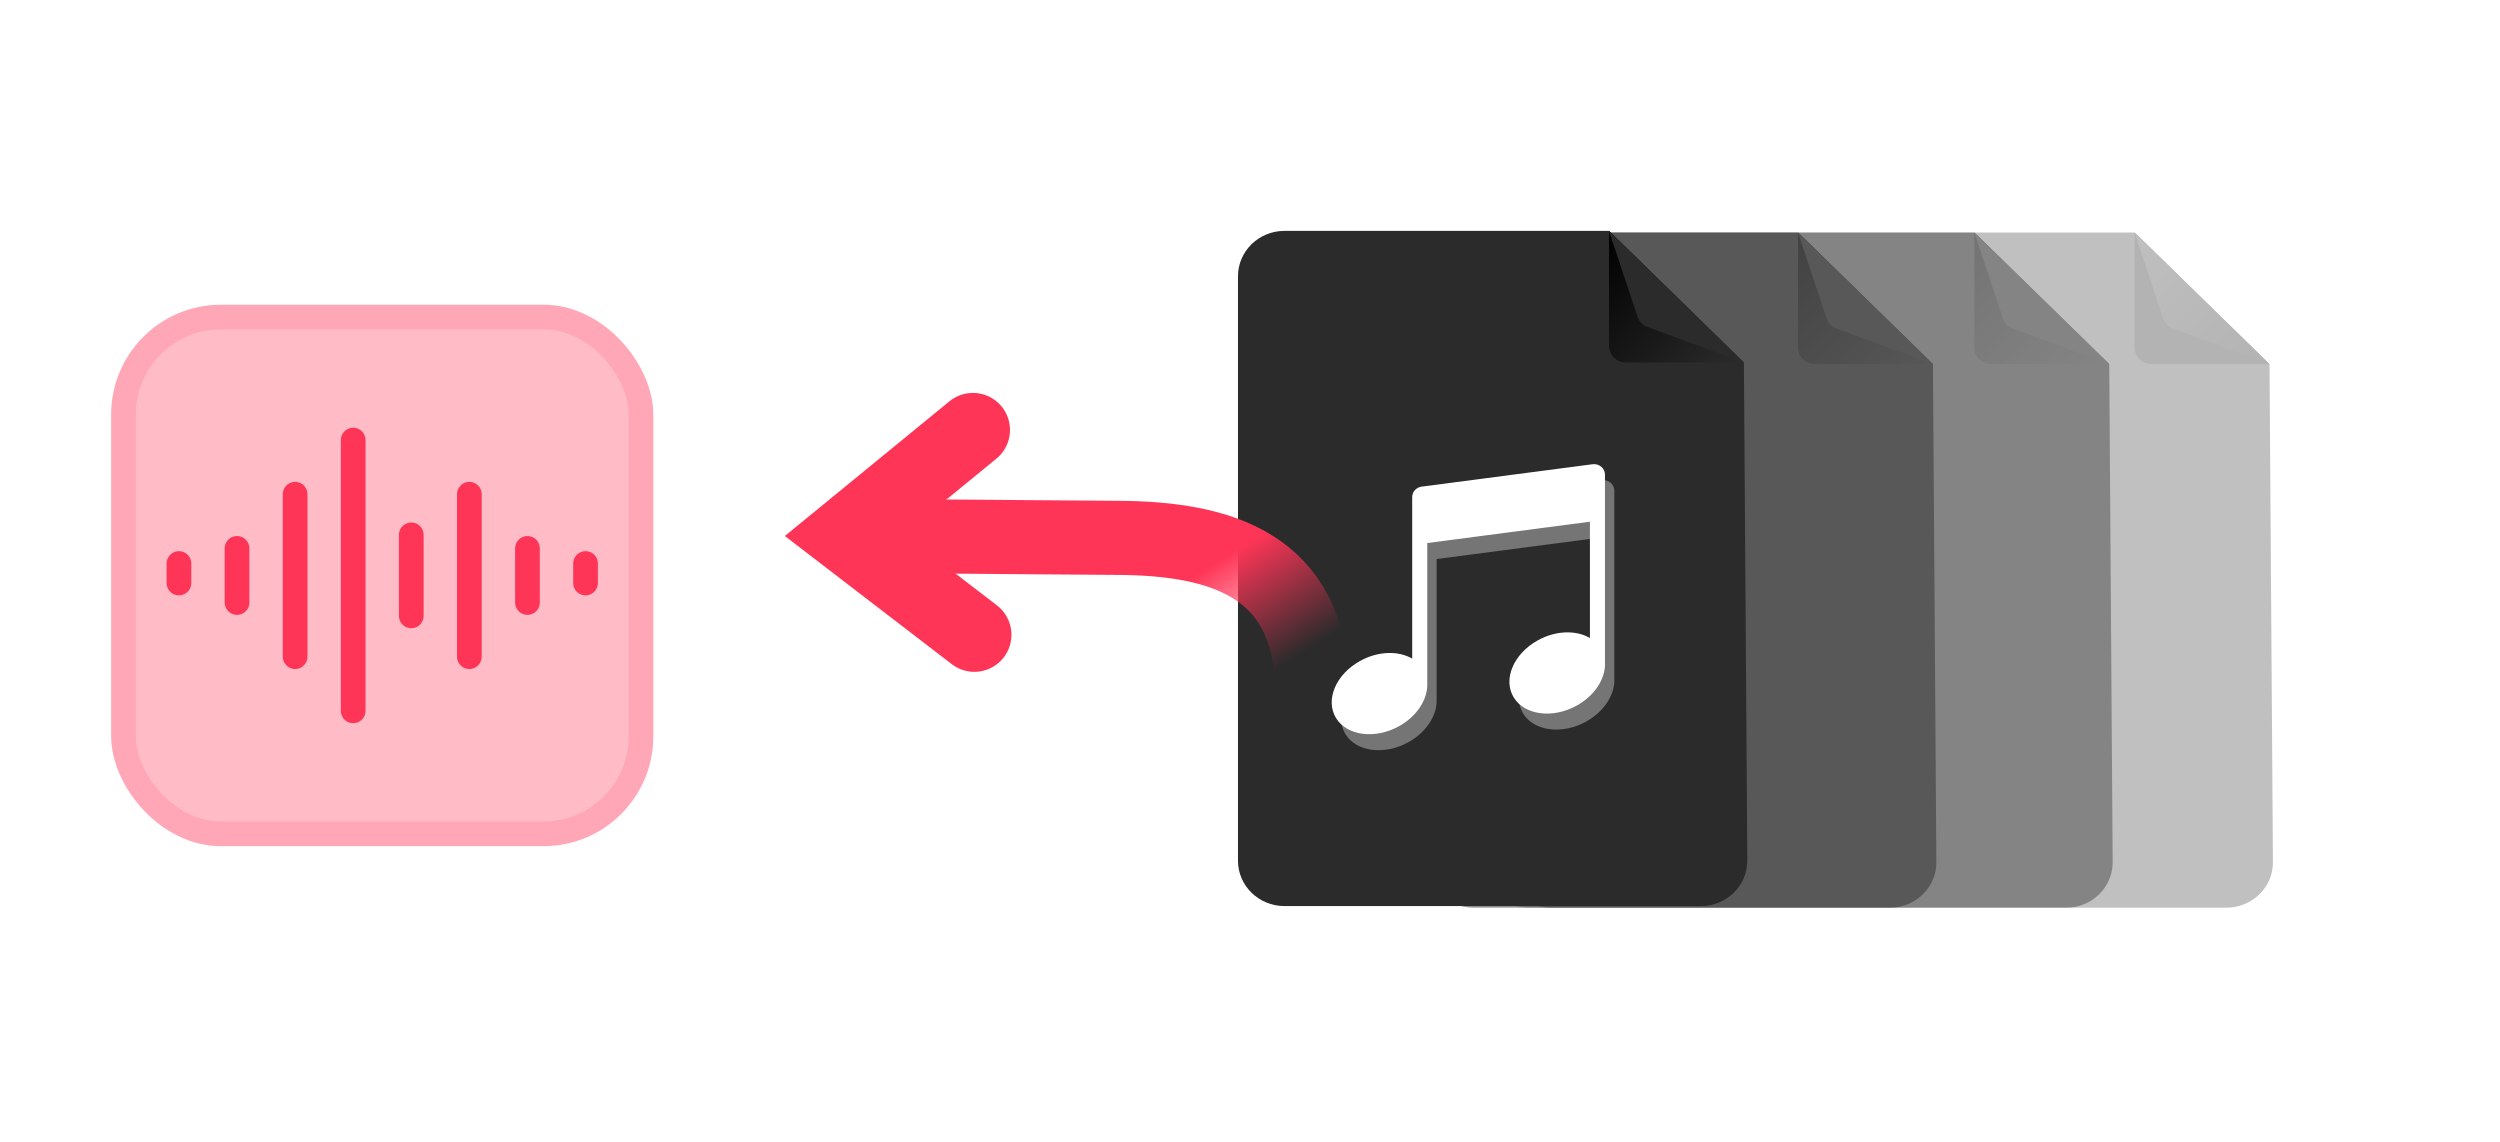
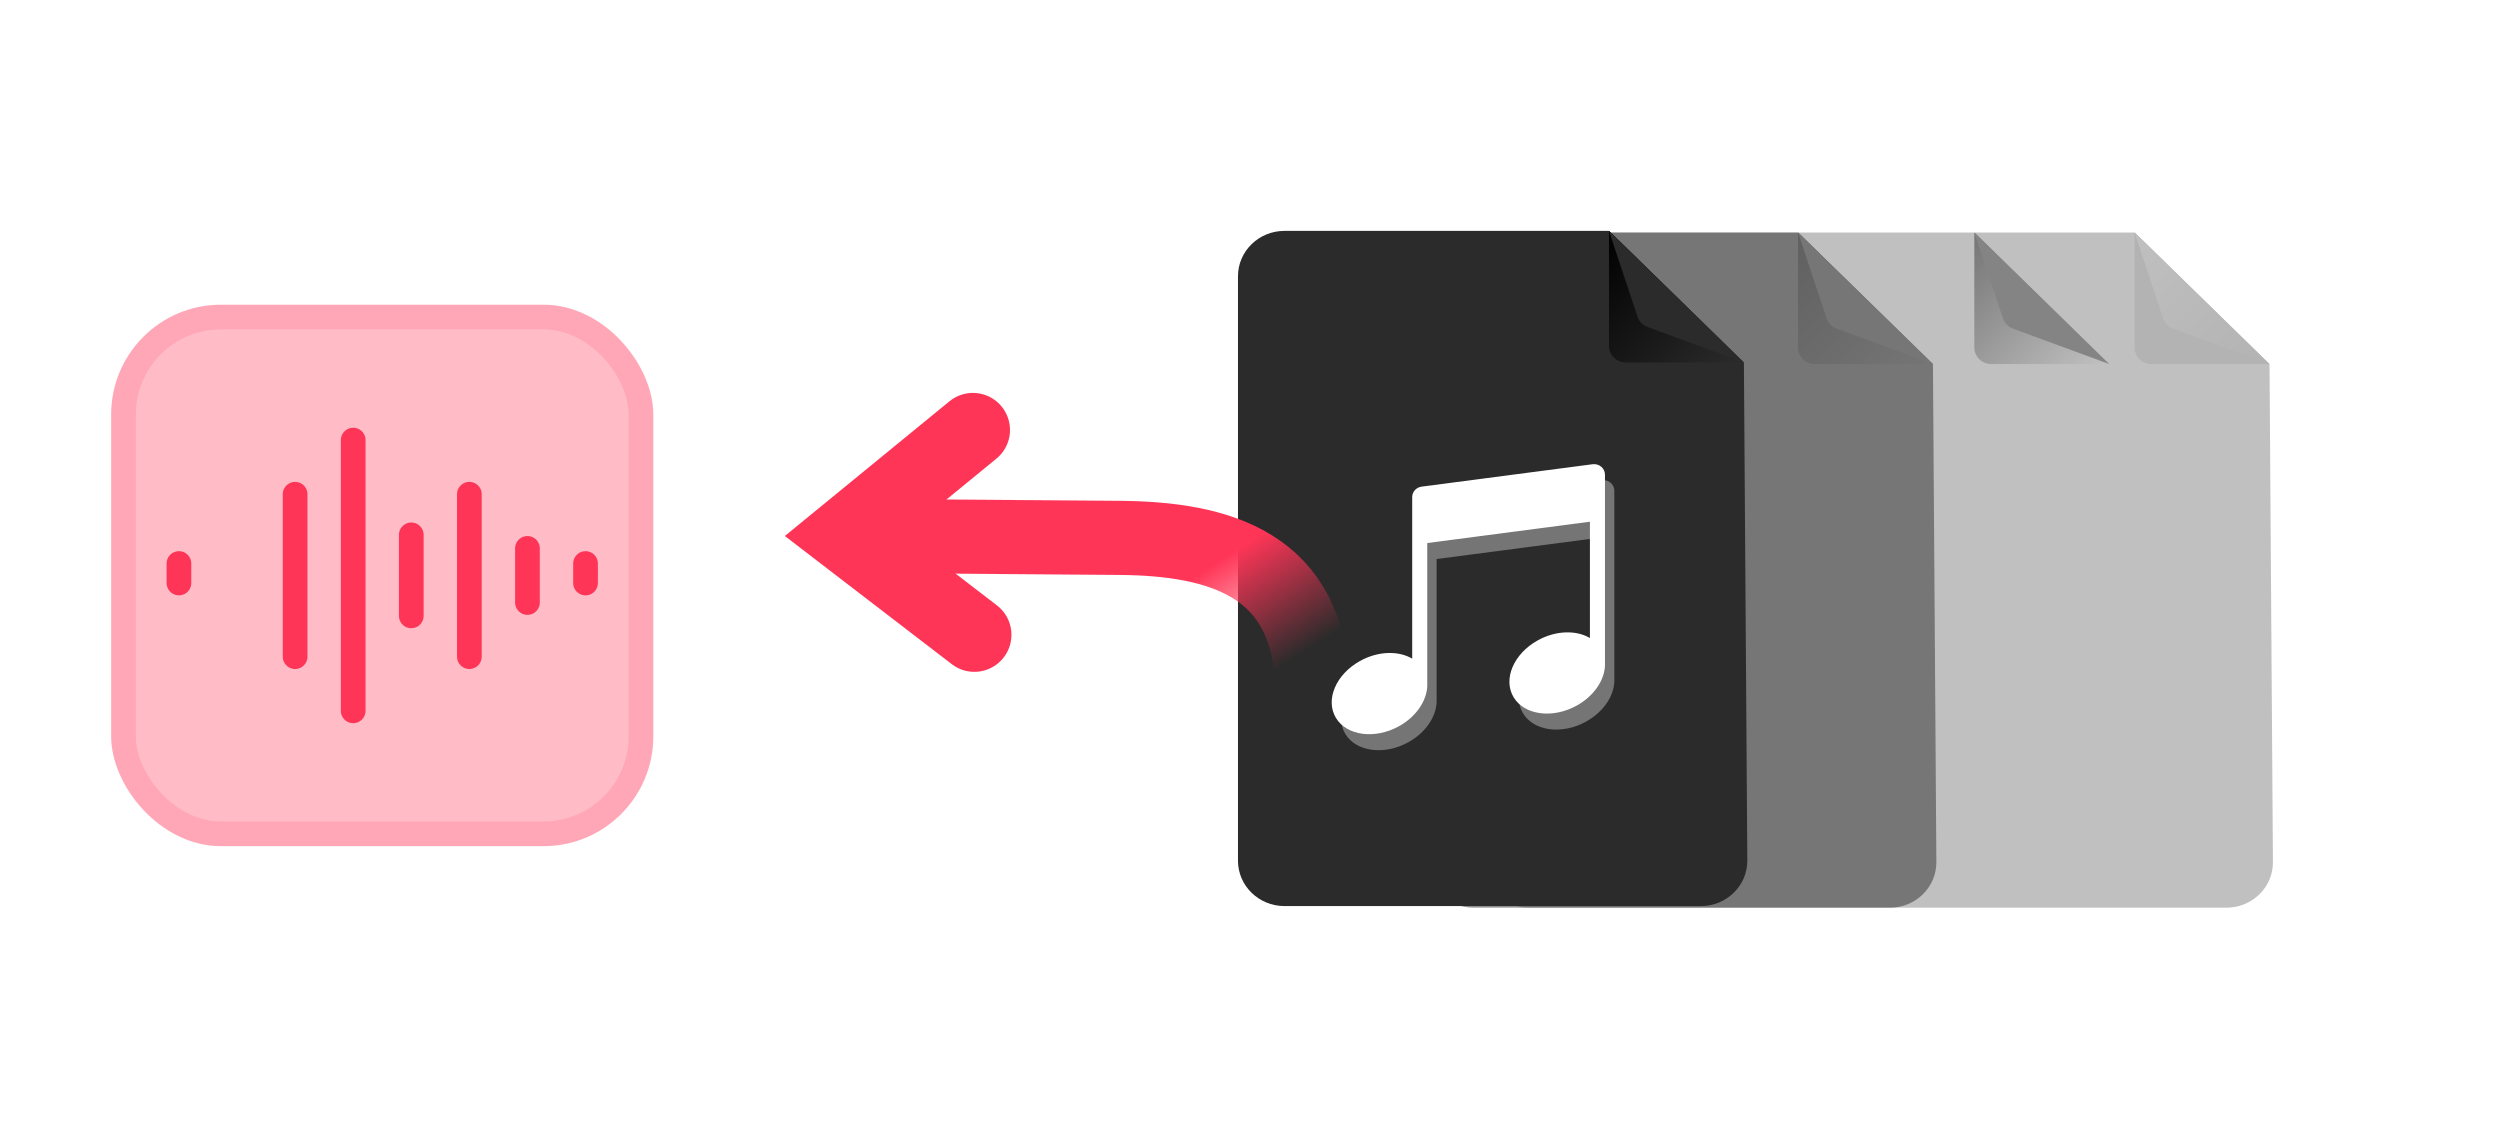
<svg xmlns="http://www.w3.org/2000/svg" width="151" height="69" viewBox="0 0 151 69" fill="none">
  <rect x="6.715" y="18.405" width="32.744" height="32.703" rx="6.629" fill="#FF3557" fill-opacity="0.33" />
  <rect x="7.461" y="19.151" width="31.251" height="31.21" rx="5.883" stroke="#FF3557" stroke-opacity="0.149" stroke-width="1.492" />
  <path d="M17.825 39.662V29.851" stroke="#FF3557" stroke-width="1.492" stroke-linecap="round" />
  <path d="M21.333 42.935V26.581" stroke="#FF3557" stroke-width="1.492" stroke-linecap="round" />
  <path d="M24.841 37.199V32.304" stroke="#FF3557" stroke-width="1.492" stroke-linecap="round" />
  <path d="M28.349 39.662V29.851" stroke="#FF3557" stroke-width="1.492" stroke-linecap="round" />
  <path d="M31.858 36.392V33.122" stroke="#FF3557" stroke-width="1.492" stroke-linecap="round" />
  <path d="M35.366 35.214V34.036" stroke="#FF3557" stroke-width="1.492" stroke-linecap="round" />
-   <path d="M14.316 36.392V33.122" stroke="#FF3557" stroke-width="1.492" stroke-linecap="round" />
  <path d="M10.808 35.214V34.036" stroke="#FF3557" stroke-width="1.492" stroke-linecap="round" />
  <g opacity="0.3" filter="url(#filter0_d)">
    <path fill-rule="evenodd" clip-rule="evenodd" d="M92.329 14.043C90.778 14.043 89.522 15.269 89.522 16.781V52.085C89.522 53.598 90.778 54.824 92.329 54.824H134.477C136.035 54.824 137.296 53.587 137.285 52.067L137.079 21.99L128.93 14.043H92.329Z" fill="#2B2B2B" />
    <path fill-rule="evenodd" clip-rule="evenodd" d="M137.079 21.99H129.949C129.386 21.99 128.93 21.544 128.93 20.994V14.043L137.079 21.99Z" fill="black" />
    <path fill-rule="evenodd" clip-rule="evenodd" d="M137.079 21.99L131.263 19.849C130.973 19.743 130.749 19.513 130.653 19.225L128.93 14.043L137.079 21.99Z" fill="url(#paint0_linear)" />
  </g>
  <g opacity="0.4">
-     <path fill-rule="evenodd" clip-rule="evenodd" d="M93.648 14.043C92.098 14.043 90.841 15.269 90.841 16.781V52.085C90.841 53.598 92.098 54.824 93.648 54.824H124.797C126.355 54.824 127.615 53.587 127.605 52.067L127.399 21.99L119.25 14.043H93.648Z" fill="#2B2B2B" />
    <path fill-rule="evenodd" clip-rule="evenodd" d="M127.399 21.99H120.269C119.706 21.99 119.25 21.544 119.25 20.994V14.043L127.399 21.99Z" fill="url(#paint1_linear)" />
    <path fill-rule="evenodd" clip-rule="evenodd" d="M127.399 21.99L121.583 19.849C121.293 19.743 121.068 19.513 120.973 19.225L119.25 14.043L127.399 21.99Z" fill="#2B2B2B" />
  </g>
  <g opacity="0.5">
    <path fill-rule="evenodd" clip-rule="evenodd" d="M89 14.043C87.45 14.043 86.193 15.269 86.193 16.781V16.781V52.085C86.193 53.598 87.45 54.824 89 54.824V54.824H114.149C115.706 54.824 116.967 53.587 116.956 52.067V52.067L116.75 21.99L108.602 14.043H89Z" fill="#2B2B2B" />
    <path fill-rule="evenodd" clip-rule="evenodd" d="M116.751 21.99H109.62C109.058 21.99 108.602 21.544 108.602 20.994V14.043L116.751 21.99Z" fill="url(#paint2_linear)" />
    <path fill-rule="evenodd" clip-rule="evenodd" d="M116.751 21.99L110.934 19.849C110.645 19.743 110.42 19.513 110.325 19.225L108.602 14.043L116.751 21.99Z" fill="#2B2B2B" />
  </g>
  <path fill-rule="evenodd" clip-rule="evenodd" d="M77.581 13.946C76.031 13.946 74.774 15.172 74.774 16.684V51.988C74.774 53.501 76.031 54.727 77.581 54.727H102.73C104.288 54.727 105.548 53.49 105.538 51.97L105.332 21.893L97.183 13.946H77.581Z" fill="#2B2B2B" />
  <path fill-rule="evenodd" clip-rule="evenodd" d="M105.332 21.893H98.201C97.639 21.893 97.183 21.447 97.183 20.897V13.945L105.332 21.893Z" fill="url(#paint3_linear)" />
  <path fill-rule="evenodd" clip-rule="evenodd" d="M105.332 21.893L99.516 19.752C99.226 19.645 99.001 19.416 98.906 19.128L97.183 13.945L105.332 21.893Z" fill="#2B2B2B" />
  <path d="M96.94 40.197C96.942 40.137 96.942 40.074 96.94 40.014V30.837V29.222V28.669C96.94 28.283 96.587 27.986 96.191 28.04L85.87 29.392C85.543 29.434 85.297 29.704 85.297 30.021V30.396V32.19V39.782C84.473 39.294 83.234 39.316 82.142 39.925C80.687 40.733 80.036 42.268 80.687 43.356C81.339 44.443 83.049 44.67 84.504 43.861C85.538 43.287 86.162 42.343 86.206 41.458V41.442C86.209 41.382 86.209 41.319 86.206 41.259V32.799L96.031 31.511V38.537C95.207 38.048 93.968 38.071 92.876 38.68C91.421 39.488 90.769 41.025 91.421 42.111C92.073 43.198 93.783 43.425 95.237 42.616C96.244 42.056 96.866 41.15 96.935 40.284H96.938V40.197H96.94Z" fill="white" />
  <path opacity="0.35" d="M97.505 41.164C97.508 41.103 97.508 41.041 97.505 40.981V31.804V30.189V29.635C97.505 29.25 97.153 28.953 96.756 29.006L86.435 30.358C86.108 30.401 85.862 30.671 85.862 30.988V31.362V33.156V40.749C85.039 40.26 83.8 40.282 82.707 40.891C81.253 41.699 80.601 43.234 81.253 44.323C81.905 45.41 83.614 45.637 85.069 44.827C86.104 44.254 86.728 43.31 86.772 42.424V42.409C86.774 42.348 86.774 42.286 86.772 42.226V33.765L96.596 32.478V39.504C95.772 39.015 94.534 39.037 93.441 39.647C91.987 40.454 91.335 41.991 91.987 43.078C92.638 44.164 94.348 44.392 95.803 43.582C96.809 43.022 97.431 42.116 97.501 41.251H97.503V41.164H97.505Z" fill="white" />
  <path d="M58.852 38.341L51.007 32.318L58.765 25.97" stroke="#FF3557" stroke-width="4.477" stroke-linecap="round" />
  <path d="M79.254 41.696C79.195 34.035 73.585 32.533 67.614 32.488L51.007 32.362" stroke="url(#paint4_linear)" stroke-width="4.477" />
  <defs>
    <filter id="filter0_d" x="75.874" y="0.395" width="75.058" height="68.076" filterUnits="userSpaceOnUse" color-interpolation-filters="sRGB">
      <feFlood flood-opacity="0" result="BackgroundImageFix" />
      <feColorMatrix in="SourceAlpha" type="matrix" values="0 0 0 0 0 0 0 0 0 0 0 0 0 0 0 0 0 0 127 0" />
      <feOffset />
      <feGaussianBlur stdDeviation="6.824" />
      <feColorMatrix type="matrix" values="0 0 0 0 0.027 0 0 0 0 0.89 0 0 0 0 0.753 0 0 0 0.25 0" />
      <feBlend mode="normal" in2="BackgroundImageFix" result="effect1_dropShadow" />
      <feBlend mode="normal" in="SourceGraphic" in2="effect1_dropShadow" result="shape" />
    </filter>
    <linearGradient id="paint0_linear" x1="129" y1="14" x2="137" y2="22" gradientUnits="userSpaceOnUse">
      <stop stop-color="#2B2B2B" />
      <stop offset="1" stop-color="#2B2B2B" stop-opacity="0" />
    </linearGradient>
    <linearGradient id="paint1_linear" x1="119" y1="14" x2="127" y2="22" gradientUnits="userSpaceOnUse">
      <stop />
      <stop offset="1" stop-opacity="0" />
    </linearGradient>
    <linearGradient id="paint2_linear" x1="109" y1="14" x2="117" y2="22" gradientUnits="userSpaceOnUse">
      <stop />
      <stop offset="1" stop-opacity="0" />
    </linearGradient>
    <linearGradient id="paint3_linear" x1="97" y1="14" x2="105" y2="22" gradientUnits="userSpaceOnUse">
      <stop />
      <stop offset="1" stop-opacity="0" />
    </linearGradient>
    <linearGradient id="paint4_linear" x1="70.625" y1="35.794" x2="75.924" y2="44.084" gradientUnits="userSpaceOnUse">
      <stop stop-color="#FF3557" />
      <stop offset="0.755" stop-color="#FF3557" stop-opacity="0" />
    </linearGradient>
  </defs>
</svg>